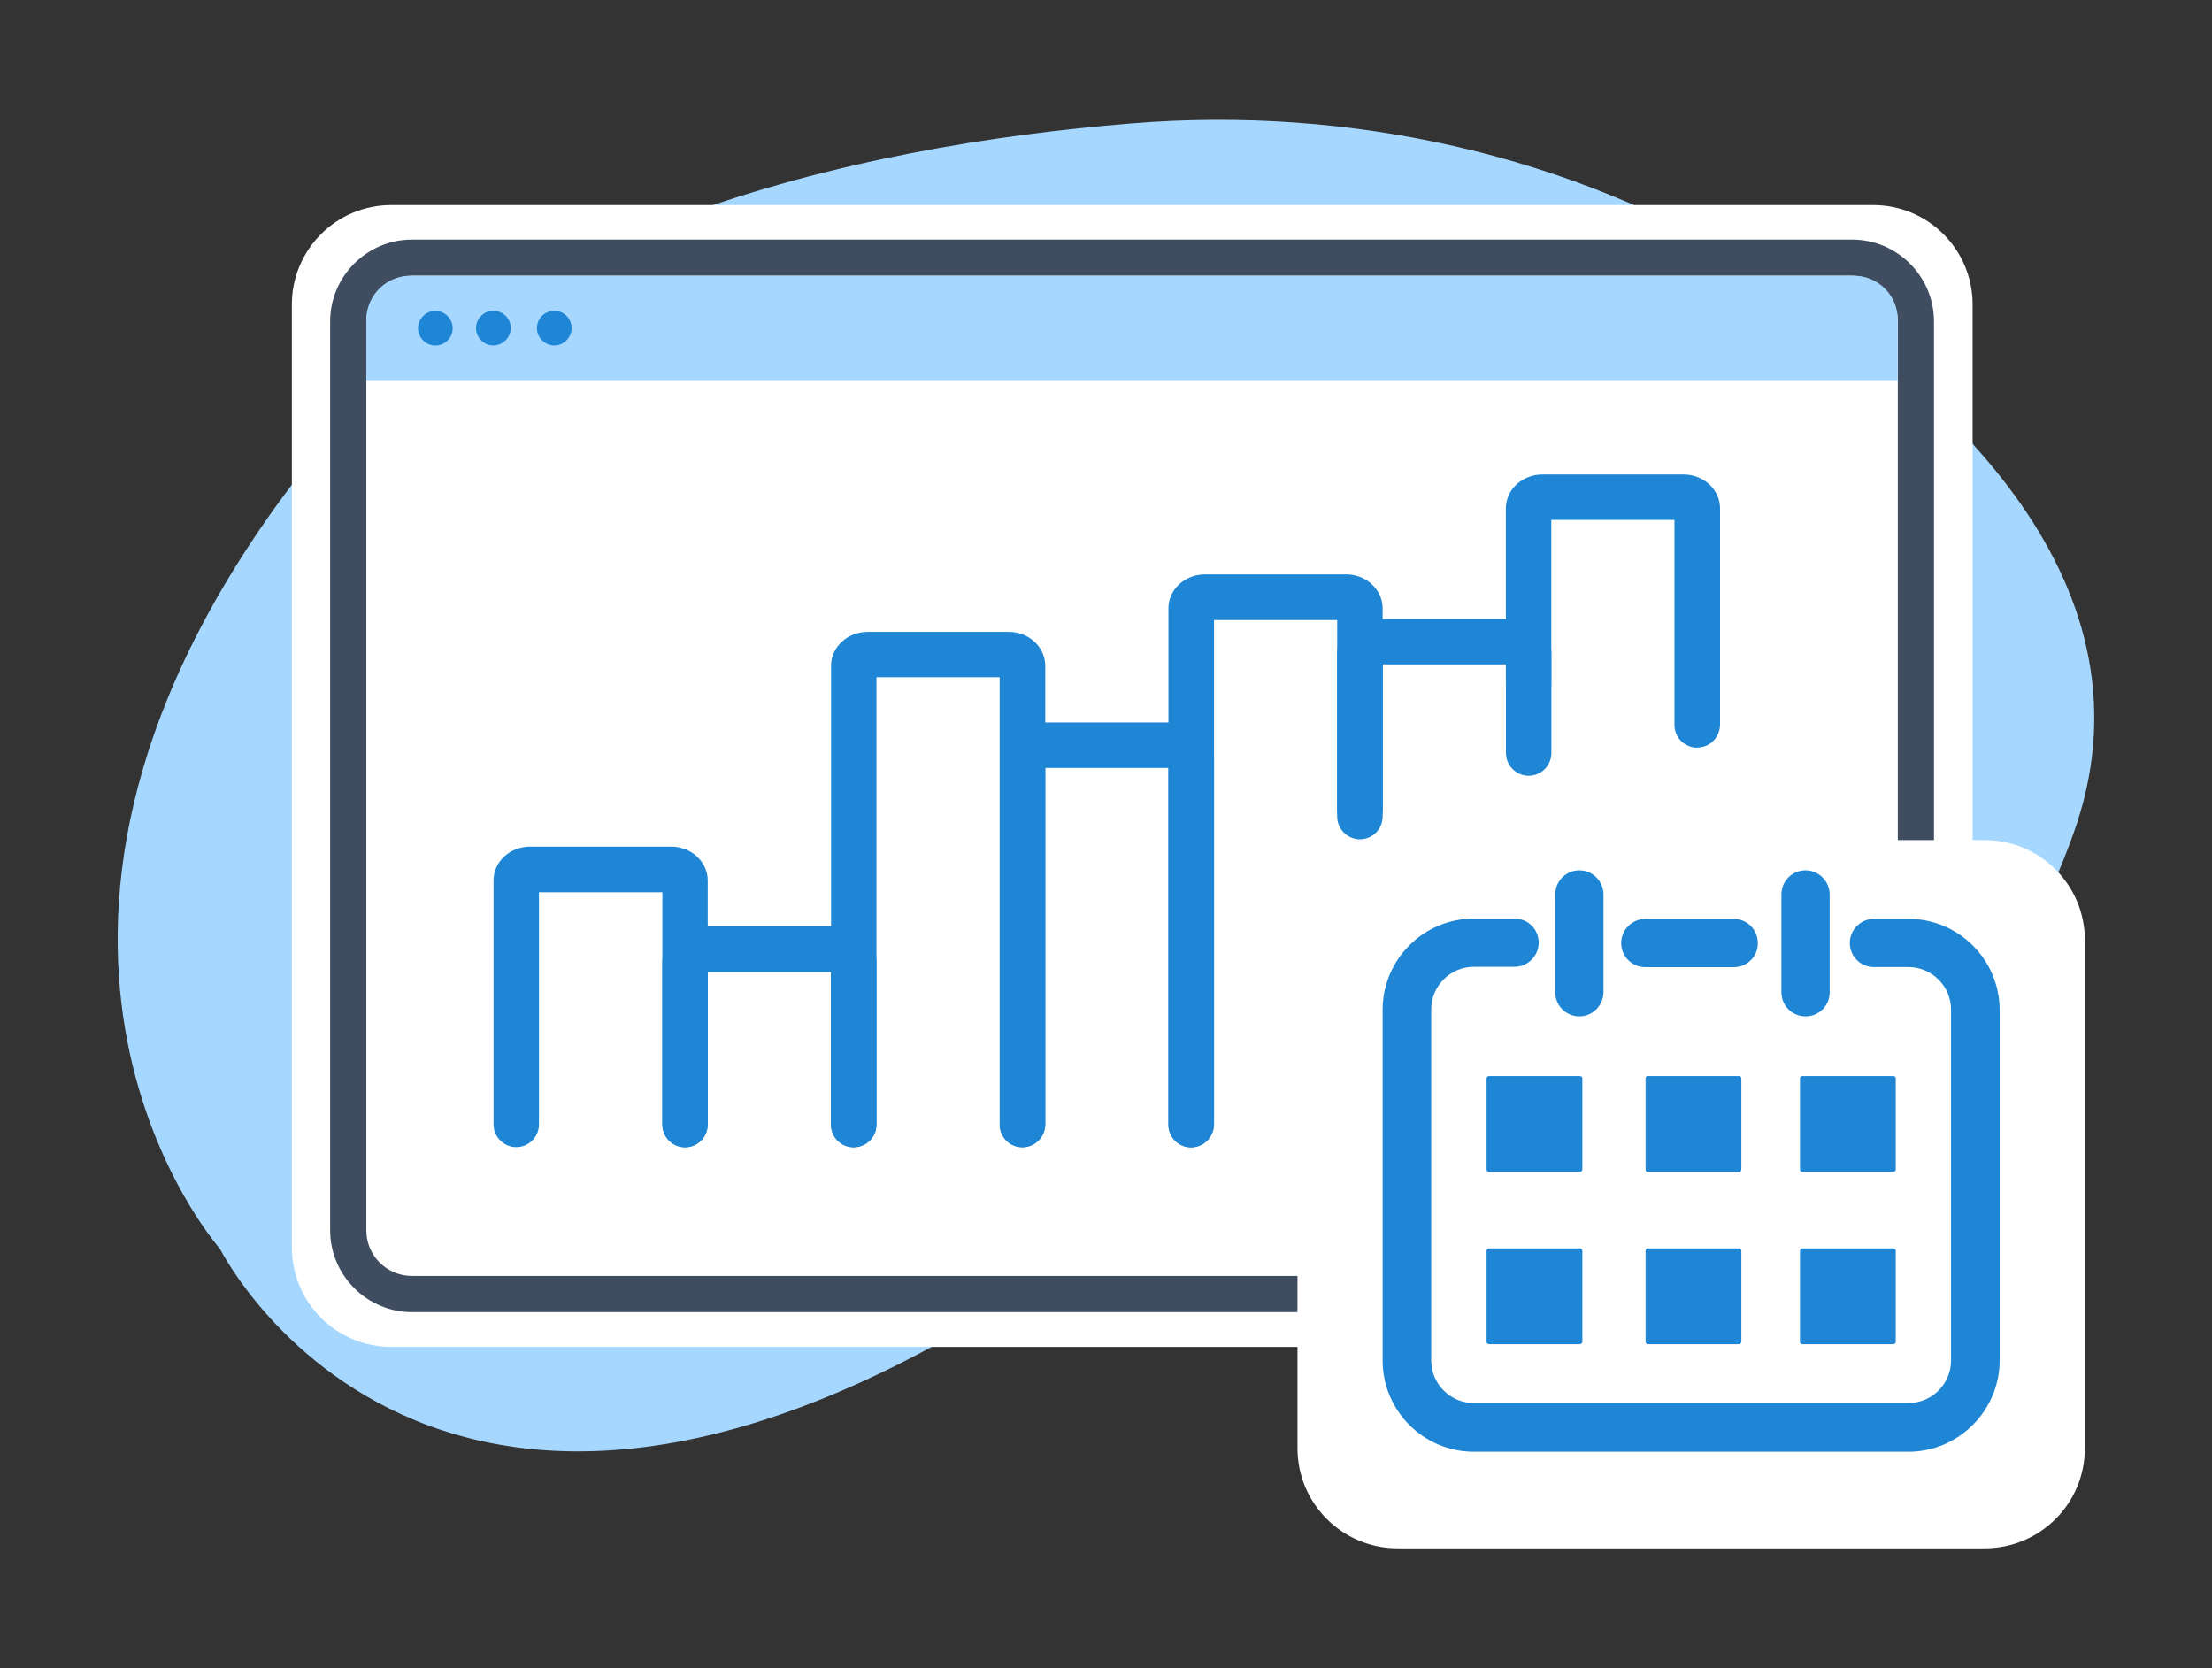
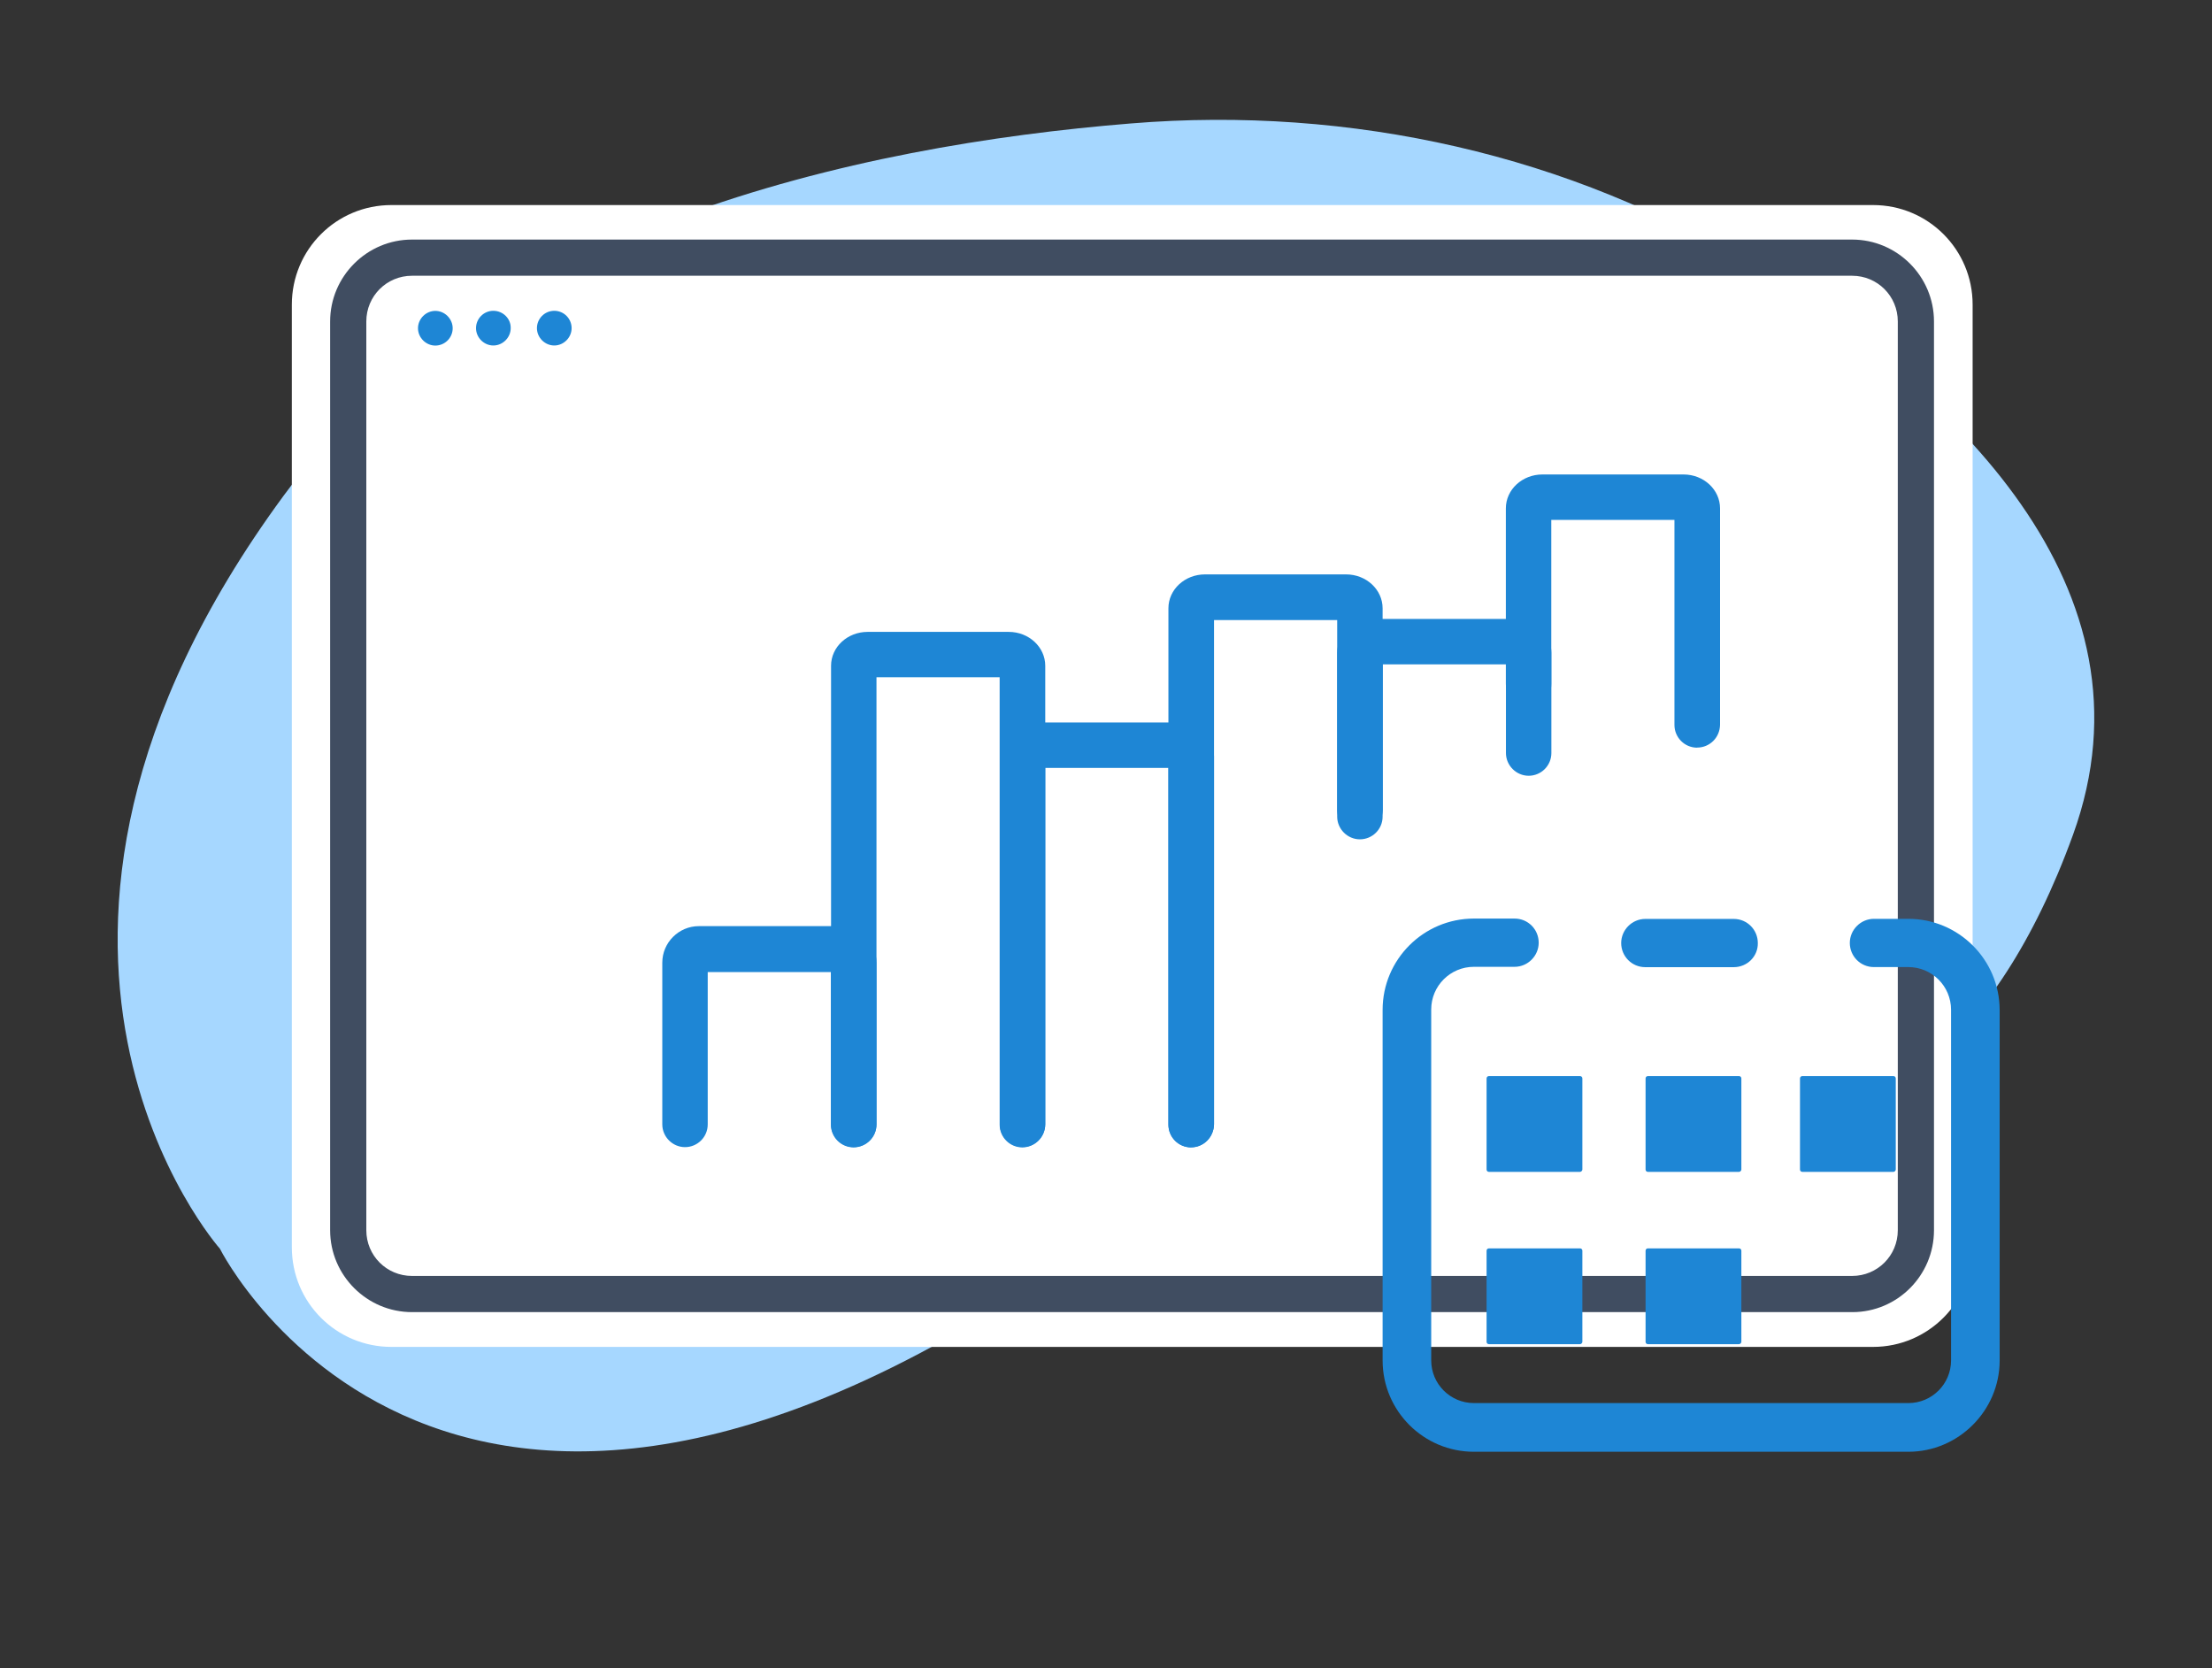
<svg xmlns="http://www.w3.org/2000/svg" id="Layer_1" version="1.1" viewBox="0 0 251.26 189.48">
  <rect x="0" y="0" width="251.26" height="189.48" fill="#333333" stroke="none" />
  <defs>
    <style>
      .st0 {
        fill: #fff;
      }

      .st1 {
        fill: #1e86d5;
      }

      .st2 {
        fill: #404d61;
      }

      .st3 {
        fill: #a6d7ff;
      }
    </style>
  </defs>
  <g id="Solidify_Longterm_SEO_Rankings">
    <path class="st3" d="M180.6,125.47s36.87,18.94,54.87-30.65c10.2-28.14-13.78-50.46-36.47-64.51-20.44-12.65-45.54-18.34-70.53-16.29-31.02,2.51-73.84,11.78-96.26,42.29-37.67,51.26-7.23,85.52-7.23,85.52,0,0,27.77,55.64,106.7-6.09,0,0,22.45-18.47,48.92-10.27Z" />
    <g>
      <path class="st0" d="M212.76,152.98H44.46c-6.26,0-11.31-5.05-11.31-11.31V34.6c0-6.26,5.05-11.31,11.31-11.31h168.3c6.26,0,11.31,5.05,11.31,11.31v107.07c0,6.22-5.05,11.31-11.31,11.31Z" />
      <path class="st2" d="M210.41,149.03H46.8c-5.12,0-9.3-4.18-9.3-9.3V36.51c0-5.12,4.18-9.3,9.3-9.3h163.58c5.12,0,9.3,4.18,9.3,9.3v103.22c0,5.12-4.15,9.3-9.27,9.3ZM46.8,31.32c-2.88,0-5.19,2.31-5.19,5.19v103.22c0,2.88,2.31,5.19,5.19,5.19h163.58c2.88,0,5.19-2.31,5.19-5.19V36.51c0-2.88-2.31-5.19-5.19-5.19H46.8Z" />
    </g>
    <g>
-       <path class="st3" d="M210.58,31.32H46.63c-2.78,0-5.02,2.24-5.02,5.02v6.93h173.95v-6.93c.03-2.78-2.21-5.02-4.99-5.02Z" />
      <path class="st1" d="M51.42,37.28c0,1.1-.9,1.97-1.97,1.97s-1.97-.9-1.97-1.97.9-1.97,1.97-1.97c1.07,0,1.97.9,1.97,1.97ZM56.04,35.3c-1.1,0-1.97.9-1.97,1.97s.9,1.97,1.97,1.97,1.97-.9,1.97-1.97c.03-1.07-.87-1.97-1.97-1.97ZM62.96,35.3c-1.1,0-1.97.9-1.97,1.97s.9,1.97,1.97,1.97,1.97-.9,1.97-1.97c0-1.07-.87-1.97-1.97-1.97Z" />
    </g>
    <g>
-       <path class="st1" d="M77.82,130.32c-1.44,0-2.58-1.17-2.58-2.58v-26.4h-14.02v26.37c0,1.44-1.17,2.58-2.58,2.58s-2.58-1.17-2.58-2.58v-27.7c0-2.14,1.87-3.85,4.15-3.85h16.03c2.31,0,4.15,1.74,4.15,3.85v27.7c0,1.44-1.17,2.61-2.58,2.61Z" />
      <path class="st1" d="M116.13,130.32c-1.44,0-2.58-1.17-2.58-2.58v-50.82h-13.99v50.79c0,1.44-1.17,2.58-2.58,2.58s-2.58-1.17-2.58-2.58v-52.09c0-2.14,1.87-3.85,4.15-3.85h16.03c2.31,0,4.15,1.74,4.15,3.85v52.09c-.03,1.44-1.17,2.61-2.61,2.61Z" />
      <path class="st1" d="M96.96,130.32c-1.44,0-2.58-1.17-2.58-2.58v-17.33h-13.99v17.3c0,1.44-1.17,2.58-2.58,2.58s-2.58-1.17-2.58-2.58v-18.37c0-2.28,1.87-4.15,4.15-4.15h16.03c2.31,0,4.15,1.87,4.15,4.15v18.37c0,1.44-1.17,2.61-2.61,2.61Z" />
      <path class="st1" d="M135.3,130.32c-1.44,0-2.58-1.17-2.58-2.58v-40.52h-13.99v40.48c0,1.44-1.17,2.58-2.58,2.58s-2.58-1.17-2.58-2.58v-41.79c0-2.14,1.87-3.85,4.15-3.85h16.03c2.31,0,4.15,1.74,4.15,3.85v41.79c-.03,1.44-1.17,2.61-2.61,2.61Z" />
      <path class="st1" d="M135.3,130.32c-1.44,0-2.58-1.17-2.58-2.58v-58.65c0-2.14,1.87-3.85,4.15-3.85h16.03c2.31,0,4.15,1.74,4.15,3.85v23.66c0,1.44-1.17,2.58-2.58,2.58s-2.58-1.17-2.58-2.58v-22.32h-13.99v57.28c-.03,1.44-1.17,2.61-2.61,2.61Z" />
      <path class="st1" d="M154.47,94.56c-1.44,0-2.58-1.17-2.58-2.58v-17.83c0-2.14,1.87-3.85,4.15-3.85h16.03c2.31,0,4.15,1.74,4.15,3.85v11.38c0,1.44-1.17,2.58-2.58,2.58s-2.58-1.17-2.58-2.58v-10.07h-13.99v16.53c-.03,1.41-1.2,2.58-2.61,2.58Z" />
      <path class="st1" d="M192.78,84.92c-1.44,0-2.58-1.17-2.58-2.58v-23.29h-13.99v18.6c0,1.44-1.17,7.26-2.58,7.26s-2.58-5.86-2.58-7.26v-19.91c0-2.14,1.87-3.85,4.15-3.85h16.03c2.31,0,4.15,1.74,4.15,3.85v24.59c-.03,1.44-1.17,2.58-2.61,2.58Z" />
    </g>
    <g>
-       <path class="st0" d="M225.44,175.86h-66.68c-6.29,0-11.38-5.09-11.38-11.38v-57.68c0-6.29,5.09-11.38,11.38-11.38h66.68c6.29,0,11.38,5.09,11.38,11.38v57.68c0,6.29-5.09,11.38-11.38,11.38Z" />
      <path class="st0" d="M205.09,124.27c-5.72,0-10.34-4.62-10.34-10.34v-12.35c0-5.72,4.62-10.34,10.34-10.34s10.34,4.62,10.34,10.34v12.35c.03,5.69-4.62,10.34-10.34,10.34ZM179.4,124.27c-5.72,0-10.34-4.62-10.34-10.34v-12.35c0-5.72,4.62-10.34,10.34-10.34s10.34,4.62,10.34,10.34v12.35c0,5.69-4.62,10.34-10.34,10.34Z" />
      <path class="st1" d="M216.77,164.89h-49.35c-5.72,0-10.37-4.65-10.37-10.37v-39.82c0-5.72,4.65-10.37,10.37-10.37h4.62c1.54,0,2.74,1.24,2.74,2.74s-1.24,2.74-2.74,2.74h-4.62c-2.68,0-4.85,2.17-4.85,4.85v39.85c0,2.68,2.17,4.85,4.85,4.85h49.35c2.68,0,4.85-2.17,4.85-4.85v-39.82c0-2.68-2.17-4.85-4.85-4.85h-3.91c-1.54,0-2.74-1.24-2.74-2.74s1.24-2.74,2.74-2.74h3.91c5.72,0,10.37,4.65,10.37,10.37v39.85c-.03,5.65-4.68,10.31-10.37,10.31Z" />
      <path class="st1" d="M196.93,109.85h-10.04c-1.54,0-2.74-1.24-2.74-2.74s1.24-2.74,2.74-2.74h10.04c1.54,0,2.74,1.24,2.74,2.74.03,1.51-1.2,2.74-2.74,2.74Z" />
-       <path class="st1" d="M205.09,115.44c-1.54,0-2.74-1.24-2.74-2.74v-11.11c0-1.54,1.24-2.74,2.74-2.74s2.74,1.24,2.74,2.74v11.07c.03,1.54-1.2,2.78-2.74,2.78ZM179.4,115.44c-1.54,0-2.74-1.24-2.74-2.74v-11.11c0-1.54,1.24-2.74,2.74-2.74s2.74,1.24,2.74,2.74v11.07c0,1.54-1.24,2.78-2.74,2.78Z" />
      <g>
        <path class="st1" d="M179.47,133.1h-10.34c-.17,0-.27-.13-.27-.27v-10.34c0-.17.13-.27.27-.27h10.34c.17,0,.27.13.27.27v10.34c0,.13-.13.27-.27.27Z" />
        <path class="st1" d="M197.53,133.1h-10.34c-.17,0-.27-.13-.27-.27v-10.34c0-.17.13-.27.27-.27h10.34c.17,0,.27.13.27.27v10.34c0,.13-.13.27-.27.27Z" />
        <path class="st1" d="M215.07,133.1h-10.34c-.17,0-.27-.13-.27-.27v-10.34c0-.17.13-.27.27-.27h10.34c.17,0,.27.13.27.27v10.34c0,.13-.13.27-.27.27Z" />
        <path class="st1" d="M179.47,152.67h-10.34c-.17,0-.27-.13-.27-.27v-10.34c0-.17.13-.27.27-.27h10.34c.17,0,.27.13.27.27v10.34c0,.13-.13.27-.27.27Z" />
        <path class="st1" d="M197.53,152.67h-10.34c-.17,0-.27-.13-.27-.27v-10.34c0-.17.13-.27.27-.27h10.34c.17,0,.27.13.27.27v10.34c0,.13-.13.27-.27.27Z" />
-         <path class="st1" d="M215.07,152.67h-10.34c-.17,0-.27-.13-.27-.27v-10.34c0-.17.13-.27.27-.27h10.34c.17,0,.27.13.27.27v10.34c0,.13-.13.27-.27.27Z" />
      </g>
    </g>
  </g>
</svg>